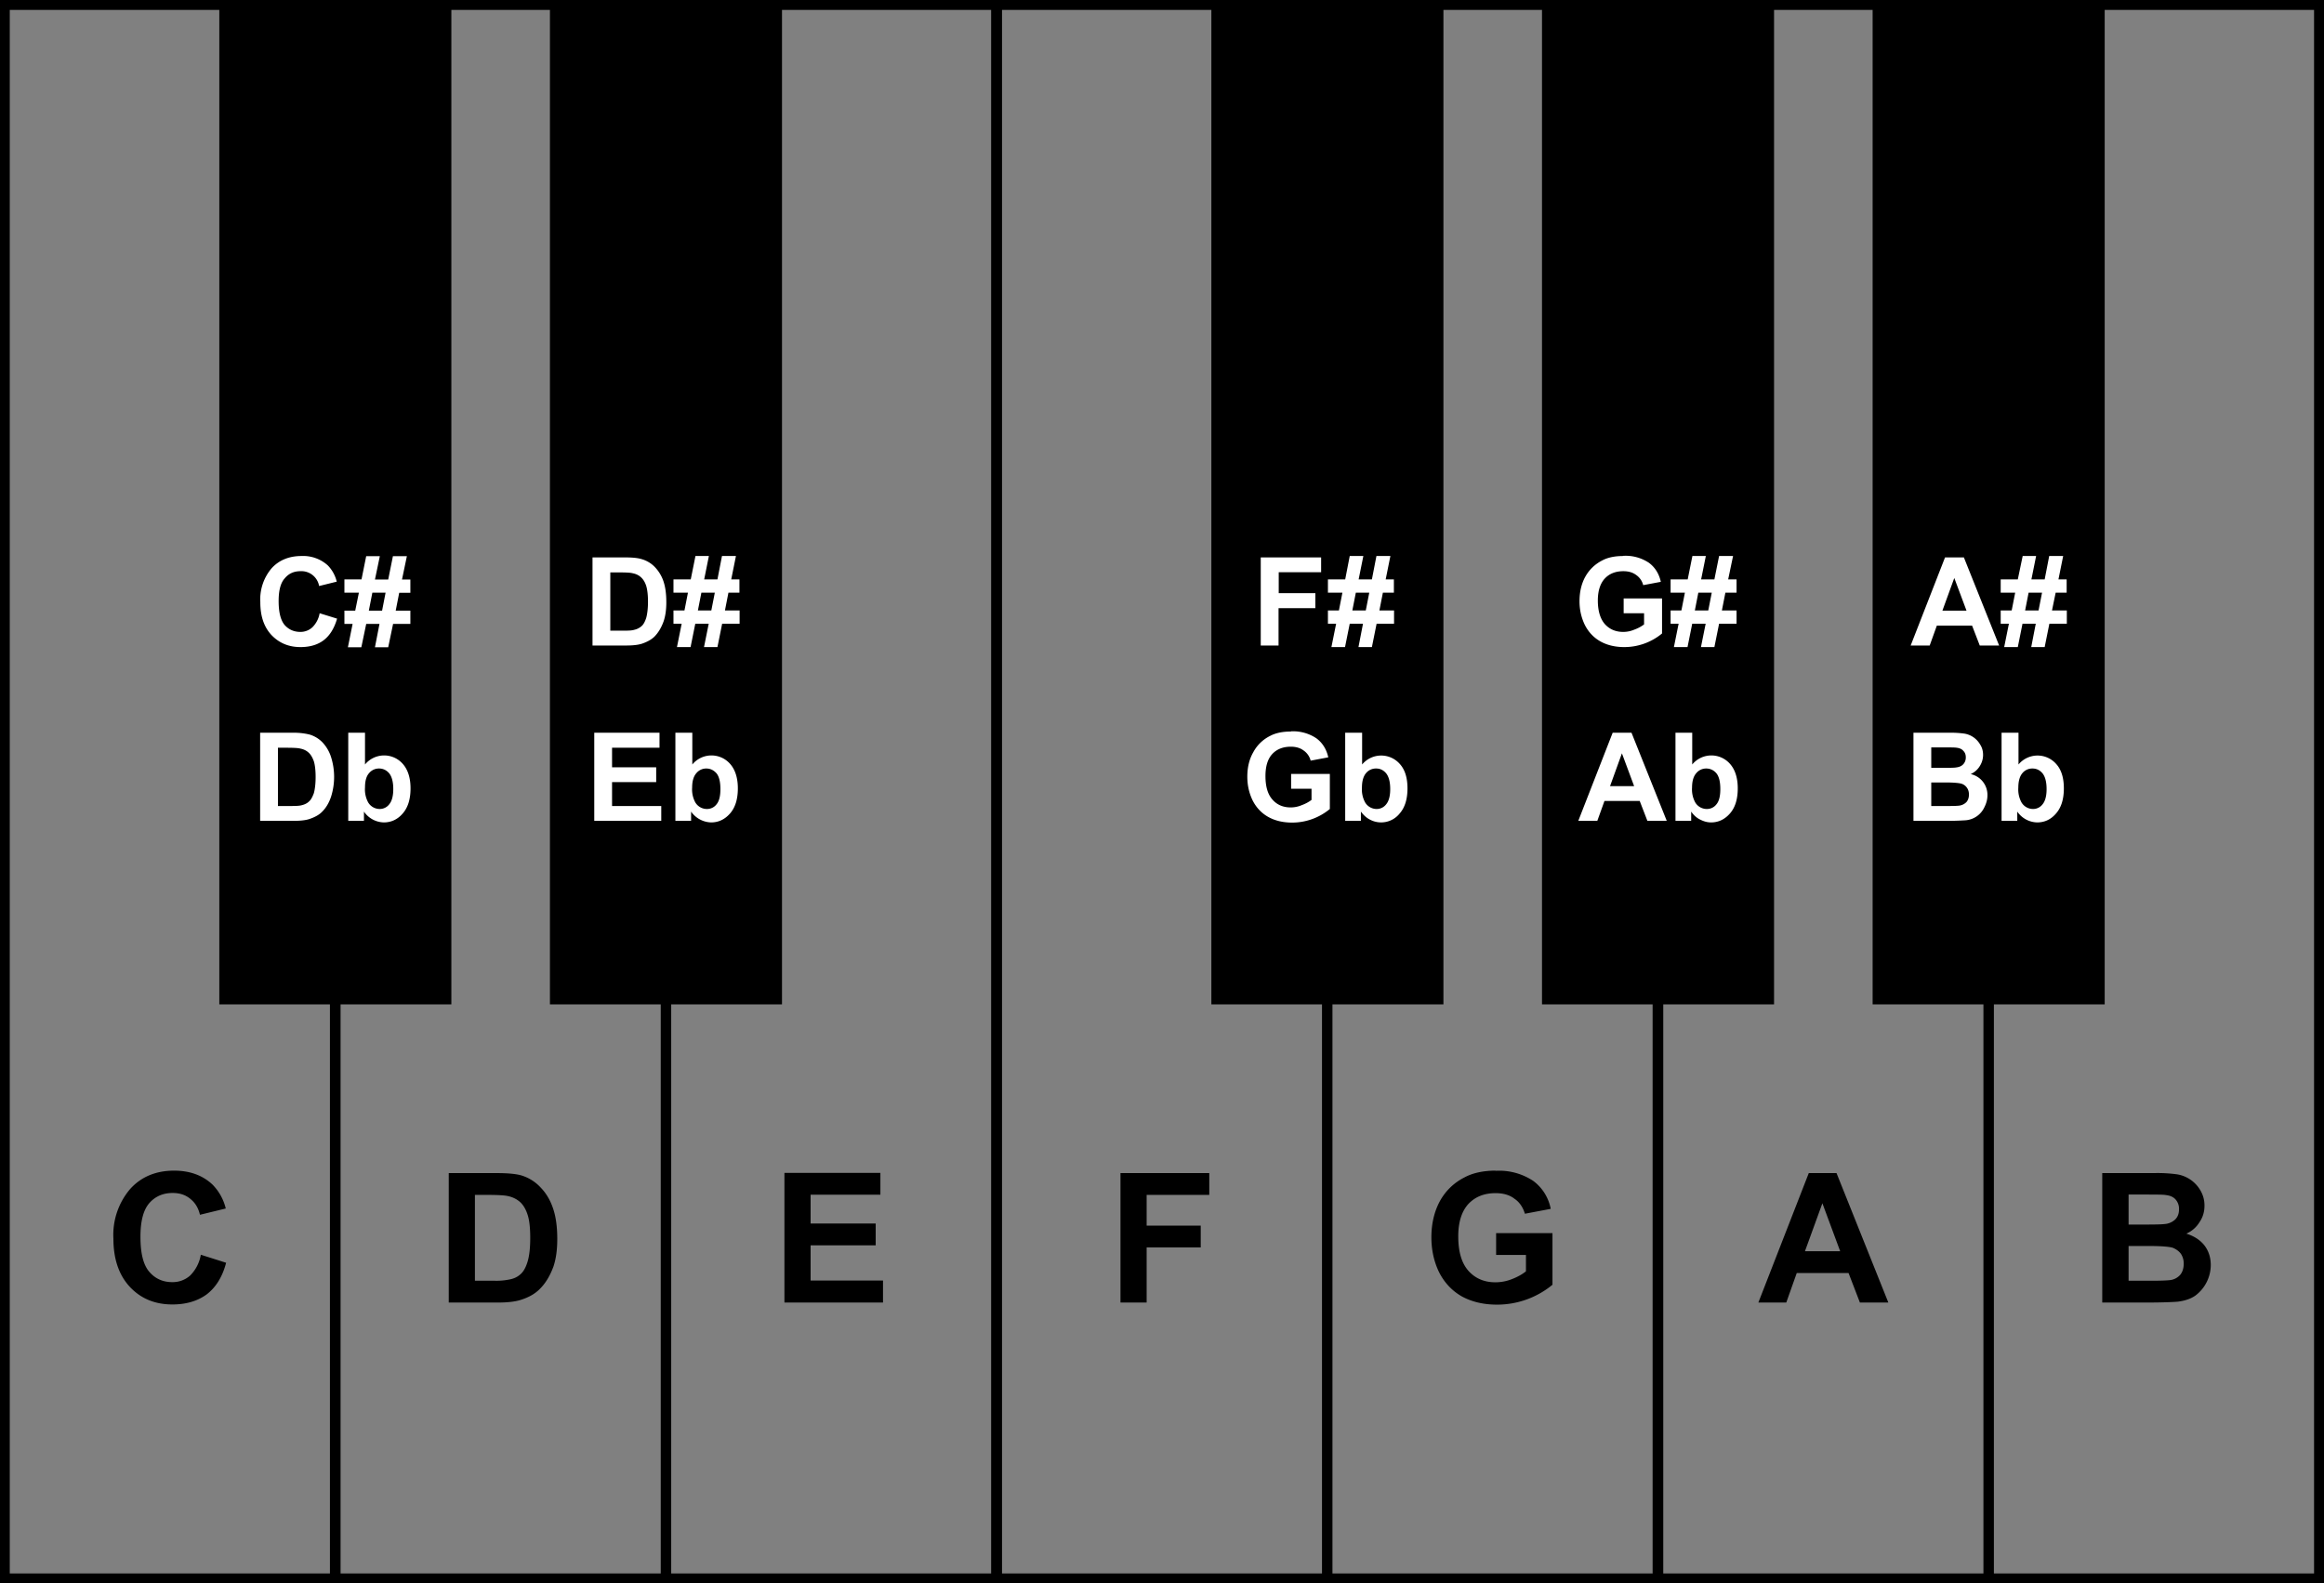
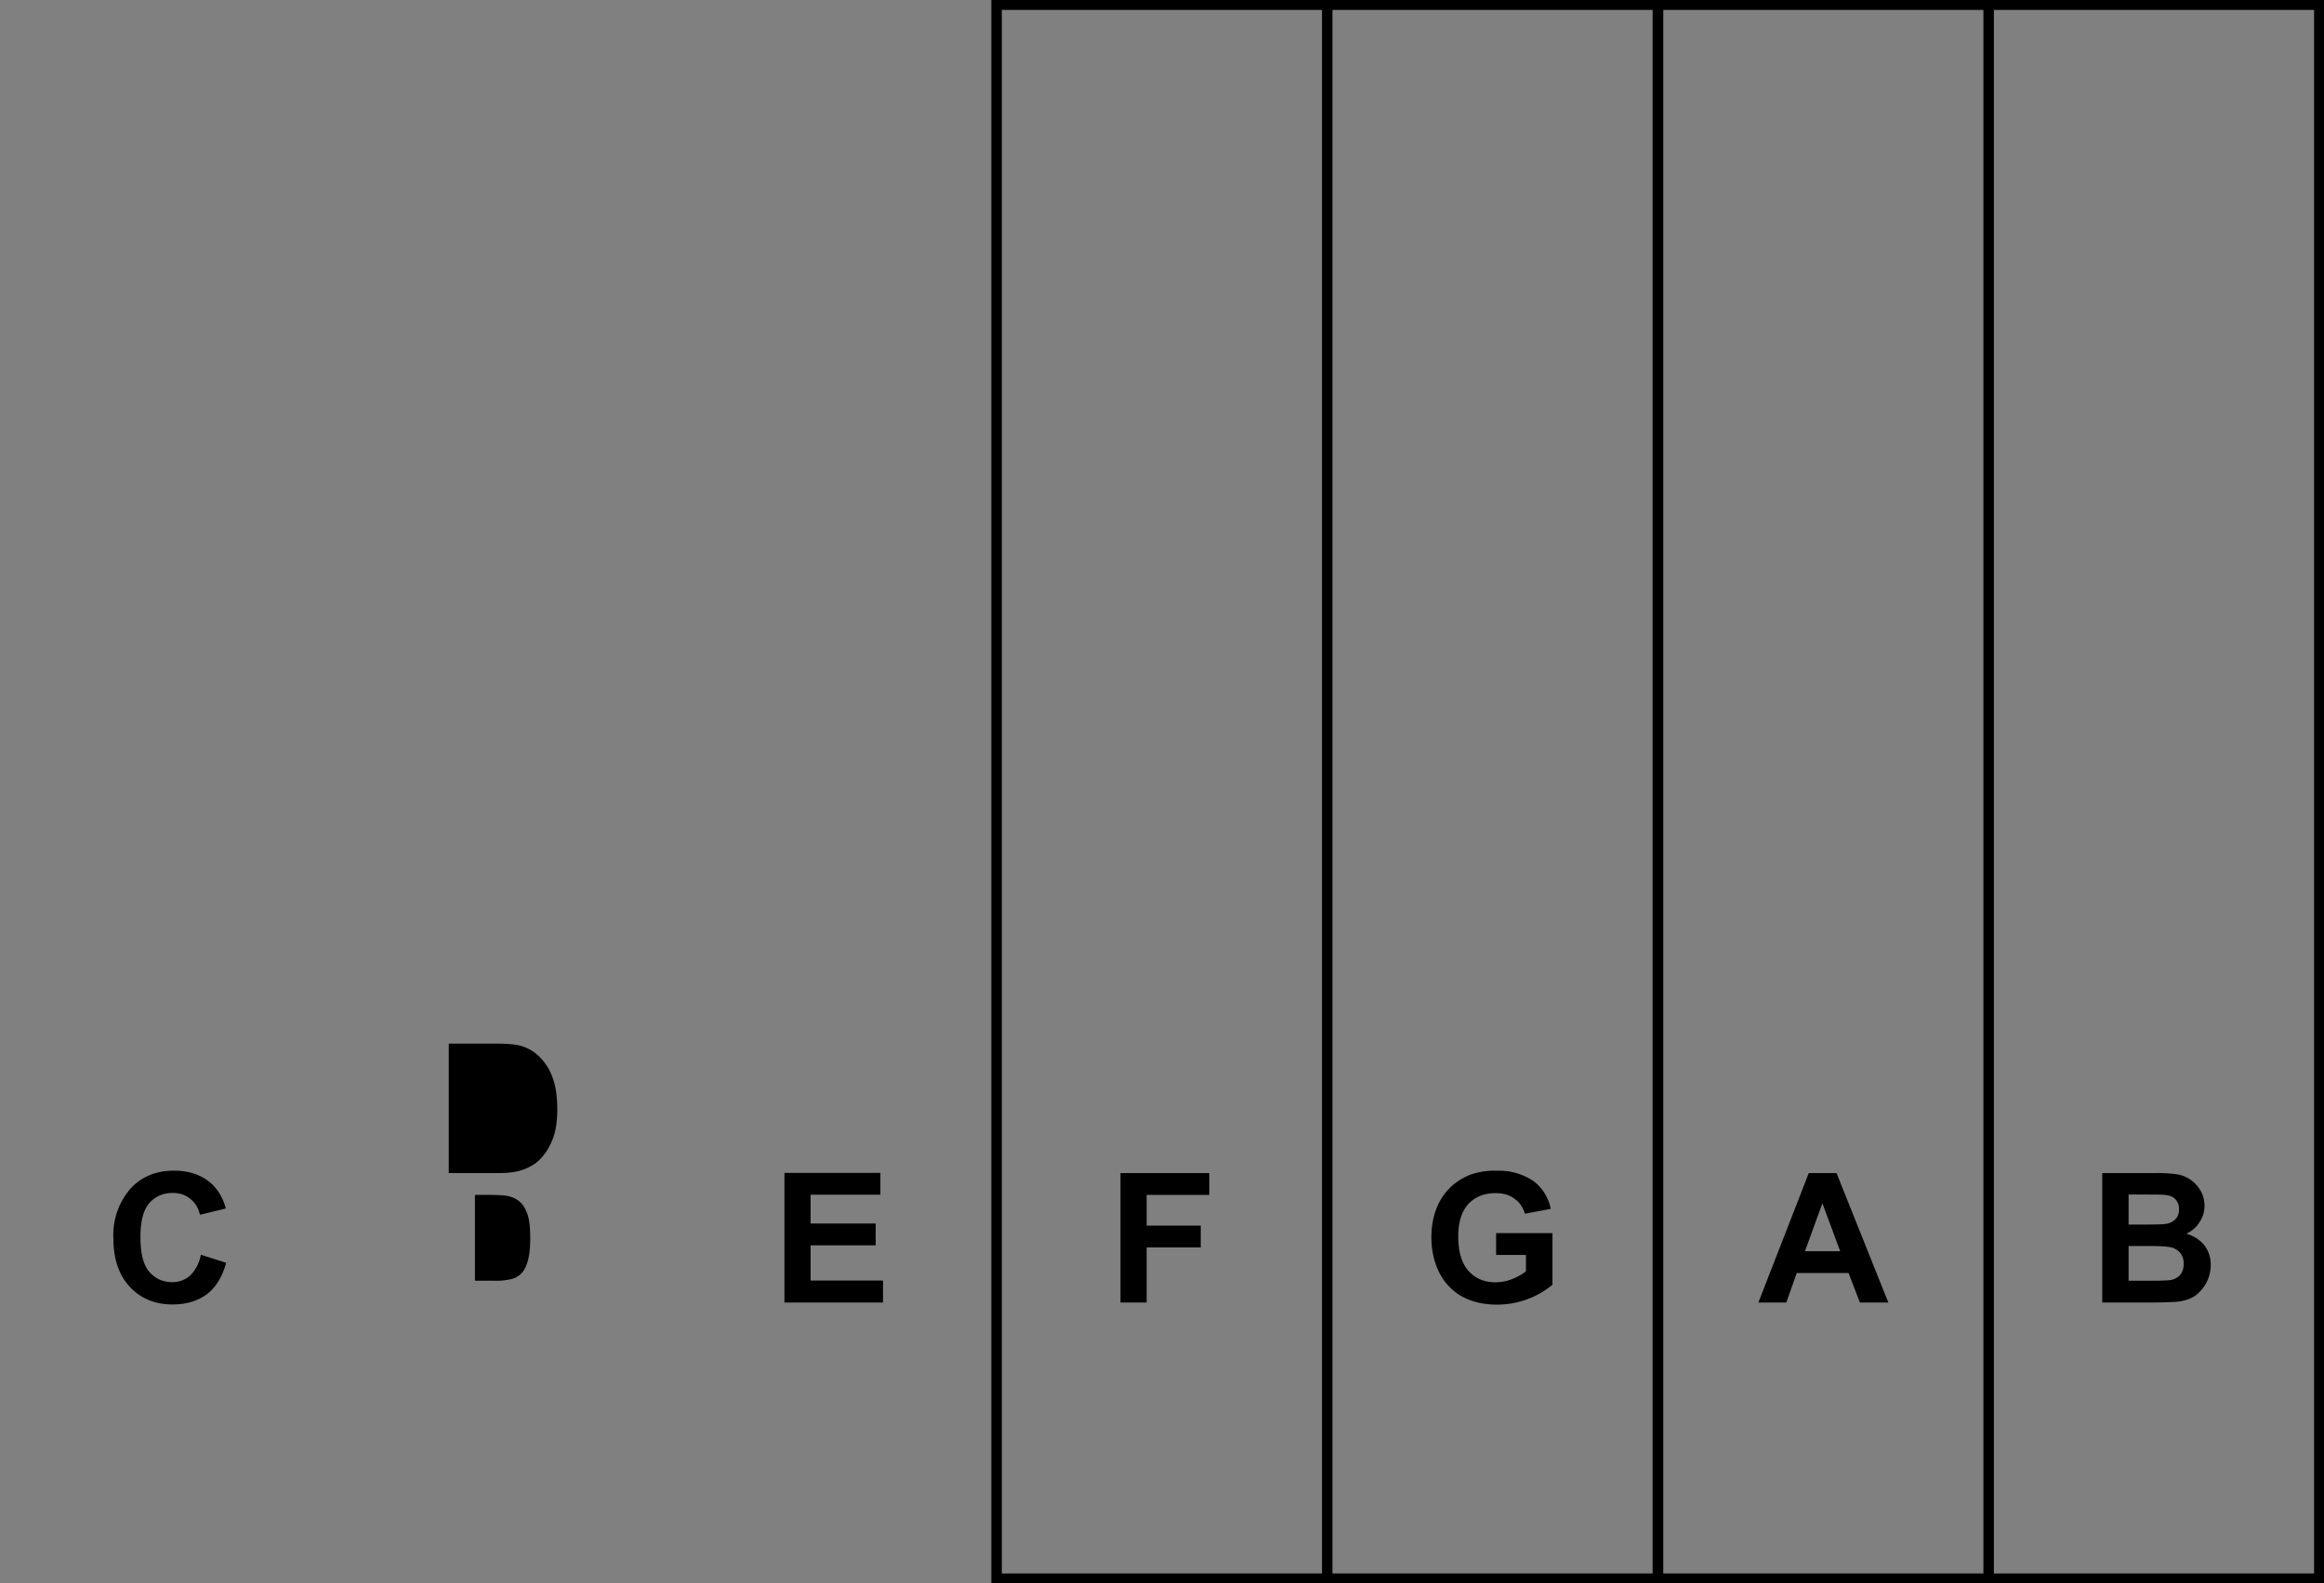
<svg xmlns="http://www.w3.org/2000/svg" viewBox="0 0 133.2 90.75">
  <rect x="0" y="0" width="133.2" height="90.75" fill="#808080" stroke="none" />
  <g fill="none" stroke="#000" stroke-width=".6">
-     <path d="M.26.27h18.95v90.22H.26zm18.96 0h18.95v90.22H19.22zm18.95 0h18.95v90.22H38.17z" />
    <path d="M57.12.27h18.95v90.22H57.12zm18.95 0h18.95v90.22H76.07zm18.96 0h18.95v90.22H95.03zm18.95 0h18.95v90.22h-18.95z" />
  </g>
-   <path d="M12.57.27h13.3v57.3h-13.3zm18.95 0h13.3v57.3h-13.3zm37.91 0h13.3v57.3h-13.3zm18.95 0h13.3v57.3h-13.3zm18.95 0h13.3v57.3h-13.3z" />
-   <path d="M9.98 67.1c-1.04 0-1.88.35-2.51 1.04A4.05 4.05 0 0 0 6.5 71c0 1.17.32 2.1.95 2.77.63.67 1.44 1 2.43 1 .8 0 1.45-.2 1.97-.58.52-.4.9-1 1.11-1.81l-1.45-.46a2.2 2.2 0 0 1-.62 1.2 1.5 1.5 0 0 1-1.02.37c-.54 0-.98-.2-1.32-.6-.34-.4-.5-1.06-.5-2 0-.88.16-1.52.5-1.92.35-.4.8-.59 1.35-.59.4 0 .73.11 1 .33.29.23.47.53.56.92l1.48-.36a2.93 2.93 0 0 0-.76-1.37c-.56-.53-1.3-.8-2.2-.8zm75.74 0c-.7 0-1.3.13-1.77.38-.63.32-1.1.78-1.43 1.38-.32.6-.48 1.29-.48 2.06 0 .71.14 1.37.43 1.98.3.6.73 1.07 1.3 1.4.58.32 1.26.48 2.03.48a4.98 4.98 0 0 0 3.18-1.14v-2.96h-3.23v1.25h1.71v.94c-.22.18-.5.33-.81.45a2.6 2.6 0 0 1-.94.18c-.64 0-1.15-.22-1.54-.65-.4-.45-.59-1.1-.59-1.99 0-.82.2-1.43.58-1.85.39-.41.9-.62 1.56-.62.43 0 .8.1 1.08.32.3.2.49.5.6.86l1.48-.28a2.6 2.6 0 0 0-1-1.6 3.52 3.52 0 0 0-2.16-.58zm-60 .14v7.42h2.82c.55 0 1-.05 1.33-.16.44-.14.79-.34 1.05-.6.34-.33.6-.76.8-1.3.15-.45.22-.97.22-1.58 0-.7-.08-1.28-.24-1.75-.16-.48-.4-.88-.71-1.2a2.48 2.48 0 0 0-1.12-.7c-.32-.09-.8-.13-1.41-.13h-2.74zm19.24 0v7.42h5.65V73.4h-4.15v-2.02h3.73v-1.25h-3.73v-1.65h4v-1.25h-5.5zm19.26 0v7.42h1.5V71.5h3.1v-1.25h-3.1v-1.76h3.59v-1.25h-5.1zm39.45 0-2.89 7.42h1.6l.6-1.69h2.97l.65 1.69h1.63l-2.97-7.42h-1.59zm16.82 0v7.42h2.53c.96 0 1.56-.03 1.8-.05.4-.05.74-.16 1.01-.35a2.2 2.2 0 0 0 .88-1.75c0-.43-.12-.8-.36-1.12-.25-.32-.6-.54-1.04-.68.32-.14.57-.36.75-.65.2-.29.29-.6.29-.96 0-.32-.08-.6-.23-.86a1.89 1.89 0 0 0-1.35-.93 8.23 8.23 0 0 0-1.3-.07h-2.98zm1.5 1.23h.86c.71 0 1.14 0 1.29.03.25.03.43.11.56.26a.8.8 0 0 1 .19.56c0 .24-.07.43-.22.58a.99.99 0 0 1-.6.26c-.15.02-.51.03-1.1.03H122v-1.72zm-94.77.02h.67c.61 0 1.02.02 1.23.07.28.06.51.18.7.35.18.17.32.41.42.72.1.3.15.75.15 1.32 0 .58-.05 1.03-.15 1.36-.1.33-.23.57-.4.72-.15.14-.35.25-.6.3a3.7 3.7 0 0 1-.9.08h-1.12v-4.92zm77.23.48 1.02 2.75h-2.02l1-2.75zm17.54 2.45h1.21c.69 0 1.13.04 1.33.1.2.08.36.2.47.35a1 1 0 0 1 .16.56c0 .27-.07.48-.2.64a.92.92 0 0 1-.55.3c-.15.02-.49.04-1.03.04H122v-1.99z" />
-   <path fill="#fff" d="M17.28 31.87c-.7 0-1.28.23-1.71.7a2.75 2.75 0 0 0-.65 1.95c0 .8.21 1.42.64 1.88.44.46.99.69 1.66.69.54 0 .99-.13 1.34-.4.35-.27.6-.68.76-1.23l-1-.31a1.5 1.5 0 0 1-.41.8 1 1 0 0 1-.7.27c-.37 0-.67-.14-.9-.4-.23-.28-.34-.74-.34-1.37 0-.6.11-1.04.35-1.3.23-.28.53-.41.9-.41a1.03 1.03 0 0 1 1.07.85l1.01-.25a2 2 0 0 0-.51-.93 2.1 2.1 0 0 0-1.51-.54zm3.71 0-.27 1.34h-.98v.76h.83L20.36 35h-.62v.76h.47l-.27 1.34h.77l.28-1.34h.76l-.26 1.34h.76l.28-1.34h.99V35h-.84l.2-1.02h.64v-.76h-.48l.28-1.34h-.8l-.27 1.34h-.76l.28-1.34h-.78zm18.87 0-.27 1.34h-.99v.76h.83l-.2 1.02h-.63v.76h.47l-.27 1.34h.78l.27-1.34h.77l-.27 1.34h.77l.27-1.34h1v-.76h-.84l.2-1.02h.63v-.76h-.47l.27-1.34h-.8l-.26 1.34h-.76l.27-1.34h-.77zm37.5 0-.26 1.34h-.99v.76h.83l-.2 1.02h-.63v.76h.47l-.27 1.34h.78l.27-1.34h.76l-.26 1.34h.77l.27-1.34h1v-.76h-.84l.2-1.02h.63v-.76h-.47l.27-1.34h-.8l-.26 1.34h-.76l.27-1.34h-.77zm15.68 0c-.48 0-.88.08-1.2.25-.43.22-.75.53-.98.94-.22.4-.33.87-.33 1.4 0 .49.1.93.3 1.35.2.4.5.73.89.95.39.22.85.33 1.38.33a3.39 3.39 0 0 0 2.16-.78V34.3h-2.2v.85h1.17v.64c-.16.12-.34.22-.56.3a1.6 1.6 0 0 1-.64.13c-.43 0-.78-.15-1.05-.45-.26-.3-.4-.75-.4-1.35 0-.56.14-.98.4-1.26s.62-.42 1.06-.42c.3 0 .54.07.74.22a1 1 0 0 1 .4.58l1.01-.19c-.1-.46-.33-.83-.68-1.09a2.4 2.4 0 0 0-1.47-.4zm3.96 0-.27 1.34h-.98v.76h.82l-.2 1.02h-.62v.76h.46l-.27 1.34h.78l.27-1.34h.77l-.27 1.34h.77l.27-1.34h1v-.76h-.84l.2-1.02h.64v-.76h-.48l.28-1.34h-.8l-.27 1.34h-.76l.27-1.34H97zm18.93 0-.28 1.34h-.98v.76h.83l-.2 1.02h-.63v.76h.47l-.27 1.34h.78l.27-1.34h.76l-.26 1.34h.77l.27-1.34h1v-.76h-.85l.21-1.02h.63v-.76h-.47l.27-1.34h-.8l-.26 1.34h-.76l.27-1.34h-.77zm-81.97.08V37h1.92c.37 0 .67-.03.9-.1.3-.1.54-.23.72-.4.23-.23.41-.53.54-.9.1-.3.15-.66.15-1.07 0-.48-.05-.87-.16-1.2a2.2 2.2 0 0 0-.49-.82 1.69 1.69 0 0 0-.76-.46c-.22-.07-.54-.1-.96-.1h-1.86zm38.3 0V37h1.02v-2.14h2.11V34h-2.1v-1.2h2.43v-.85h-3.46zm39.22 0L109.51 37h1.09l.41-1.14h2.02l.44 1.14h1.11l-2.02-5.05h-1.08zm-76.5.86h.46c.41 0 .69.01.83.05.2.04.35.12.47.23.13.12.23.28.3.5.06.2.1.5.1.9 0 .38-.04.7-.1.92-.07.22-.16.39-.27.48a.93.93 0 0 1-.42.21c-.12.04-.33.05-.61.05h-.76v-3.34zm77.03.32.7 1.87h-1.38l.68-1.87zm-90.67.84h.76L21.9 35h-.76l.2-1.02zm18.87 0h.76l-.2 1.02H40l.2-1.02zm37.5 0h.77l-.2 1.02h-.77l.2-1.02zm19.64 0h.76l-.2 1.02h-.77l.2-1.02zm18.92 0h.77l-.2 1.02h-.77l.2-1.02zM74 41.93c-.48 0-.88.08-1.2.25a2.2 2.2 0 0 0-.97.94c-.23.4-.34.87-.34 1.4 0 .49.1.93.3 1.35.2.4.5.73.89.95.39.22.85.33 1.38.33a3.39 3.39 0 0 0 2.16-.78v-2.01H74v.85h1.17v.64c-.16.12-.34.22-.56.3a1.6 1.6 0 0 1-.64.13c-.43 0-.78-.15-1.04-.45-.27-.3-.4-.75-.4-1.35 0-.56.13-.98.39-1.26s.62-.42 1.06-.42c.3 0 .54.07.74.22a1 1 0 0 1 .4.58l1.01-.19c-.1-.46-.33-.83-.68-1.09a2.4 2.4 0 0 0-1.47-.4zM14.91 42v5.05h1.91c.38 0 .68-.03.9-.1.3-.1.55-.23.72-.4.24-.23.42-.53.54-.9a3.77 3.77 0 0 0-.01-2.27 2.2 2.2 0 0 0-.48-.82 1.69 1.69 0 0 0-.76-.46 3.8 3.8 0 0 0-.96-.1h-1.86zm5.05 0v5.05h.9v-.53a1.42 1.42 0 0 0 1.14.62c.42 0 .79-.17 1.08-.51.3-.34.45-.82.45-1.44 0-.6-.15-1.07-.44-1.4a1.42 1.42 0 0 0-2.17.03V42h-.96zm14.1 0v5.05h3.84v-.85h-2.82v-1.37h2.53v-.85h-2.53v-1.12h2.72V42h-3.74zm4.65 0v5.05h.9v-.53a1.45 1.45 0 0 0 1.15.62c.42 0 .78-.17 1.08-.51.3-.34.45-.82.45-1.44 0-.6-.15-1.07-.44-1.4a1.42 1.42 0 0 0-2.17.03V42h-.97zm38.39 0v5.05h.9v-.53c.15.2.32.36.52.46a1.36 1.36 0 0 0 1.7-.35c.3-.34.45-.82.45-1.44 0-.6-.14-1.07-.44-1.4a1.42 1.42 0 0 0-2.16.03V42h-.97zm15.33 0-1.97 5.05h1.09l.41-1.14h2.02l.44 1.14h1.11L93.51 42h-1.08zm3.6 0v5.05h.9v-.53c.14.2.31.36.52.46.2.1.4.16.62.16.42 0 .78-.17 1.08-.51.3-.34.45-.82.45-1.44 0-.6-.15-1.07-.44-1.4a1.42 1.42 0 0 0-2.17.03V42h-.97zm13.64 0v5.05h1.72a17 17 0 0 0 1.23-.03 1.3 1.3 0 0 0 1.12-.76c.11-.22.17-.44.17-.67a1.22 1.22 0 0 0-.96-1.22c.22-.1.39-.25.51-.44.13-.2.2-.42.2-.66 0-.21-.05-.41-.16-.58a1.28 1.28 0 0 0-.91-.64 5.6 5.6 0 0 0-.9-.05h-2.02zm5.05 0v5.05h.9v-.53a1.42 1.42 0 0 0 1.14.62c.43 0 .79-.17 1.08-.51.3-.34.45-.82.45-1.44 0-.6-.14-1.07-.44-1.4a1.42 1.42 0 0 0-2.16.03V42h-.97zm-4.03.84h.6c.47 0 .76 0 .86.02.17.02.3.08.38.18.1.1.14.22.14.38s-.06.3-.16.4c-.1.1-.23.15-.4.17-.1.02-.35.02-.75.02h-.67v-1.17zm-94.76.02h.45c.42 0 .7.01.84.05.2.04.35.12.47.23.13.12.22.28.3.5.06.2.1.5.1.9 0 .38-.04.7-.1.92-.08.22-.17.39-.28.48-.1.1-.24.17-.4.21-.13.04-.34.05-.62.05h-.76v-3.34zm77.03.32.7 1.88h-1.38l.68-1.88zm-71.23.87c.23 0 .43.1.58.28.15.19.23.49.23.9 0 .4-.08.69-.23.87a.68.68 0 0 1-.54.27.77.77 0 0 1-.67-.38 1.56 1.56 0 0 1-.18-.85c0-.36.07-.64.23-.82a.73.73 0 0 1 .58-.27zm18.75 0c.24 0 .43.1.59.28.15.19.22.49.22.9 0 .4-.07.69-.22.87a.68.68 0 0 1-.55.27.77.77 0 0 1-.67-.38 1.56 1.56 0 0 1-.18-.85c0-.36.08-.64.24-.82a.73.73 0 0 1 .57-.27zm38.4 0c.23 0 .42.1.57.28.15.19.23.49.23.9 0 .4-.08.69-.23.87a.68.68 0 0 1-.54.27.77.77 0 0 1-.67-.38 1.56 1.56 0 0 1-.18-.85c0-.36.08-.64.23-.82a.73.73 0 0 1 .58-.27zm18.91 0c.24 0 .44.1.59.28.15.19.22.49.22.9 0 .4-.07.69-.22.87a.68.68 0 0 1-.55.27.77.77 0 0 1-.67-.38 1.56 1.56 0 0 1-.18-.85c0-.36.08-.64.24-.82a.73.73 0 0 1 .57-.27zm18.7 0c.24 0 .43.1.58.28.15.19.23.49.23.9 0 .4-.08.69-.23.87a.68.68 0 0 1-.54.27.77.77 0 0 1-.67-.38 1.56 1.56 0 0 1-.18-.85c0-.36.08-.64.23-.82a.73.73 0 0 1 .58-.27zm-5.8.8h.83c.46 0 .76.03.9.07a.6.6 0 0 1 .32.24c.07.1.11.23.11.38 0 .18-.05.32-.14.43a.7.7 0 0 1-.37.2c-.1.02-.33.03-.7.03h-.95v-1.35z" />
+   <path d="M9.98 67.1c-1.04 0-1.88.35-2.51 1.04A4.05 4.05 0 0 0 6.5 71c0 1.17.32 2.1.95 2.77.63.67 1.44 1 2.43 1 .8 0 1.45-.2 1.97-.58.52-.4.9-1 1.11-1.81l-1.45-.46a2.2 2.2 0 0 1-.62 1.2 1.5 1.5 0 0 1-1.02.37c-.54 0-.98-.2-1.32-.6-.34-.4-.5-1.06-.5-2 0-.88.16-1.52.5-1.92.35-.4.8-.59 1.35-.59.4 0 .73.11 1 .33.29.23.47.53.56.92l1.48-.36a2.93 2.93 0 0 0-.76-1.37c-.56-.53-1.3-.8-2.2-.8zm75.74 0c-.7 0-1.3.13-1.77.38-.63.32-1.1.78-1.43 1.38-.32.6-.48 1.29-.48 2.06 0 .71.14 1.37.43 1.98.3.6.73 1.07 1.3 1.4.58.32 1.26.48 2.03.48a4.98 4.98 0 0 0 3.18-1.14v-2.96h-3.23v1.25h1.71v.94c-.22.18-.5.33-.81.45a2.6 2.6 0 0 1-.94.18c-.64 0-1.15-.22-1.54-.65-.4-.45-.59-1.1-.59-1.99 0-.82.2-1.43.58-1.85.39-.41.9-.62 1.56-.62.43 0 .8.1 1.08.32.3.2.49.5.6.86l1.48-.28a2.6 2.6 0 0 0-1-1.6 3.52 3.52 0 0 0-2.16-.58zm-60 .14h2.82c.55 0 1-.05 1.33-.16.44-.14.79-.34 1.05-.6.34-.33.6-.76.8-1.3.15-.45.22-.97.22-1.58 0-.7-.08-1.28-.24-1.75-.16-.48-.4-.88-.71-1.2a2.48 2.48 0 0 0-1.12-.7c-.32-.09-.8-.13-1.41-.13h-2.74zm19.24 0v7.42h5.65V73.4h-4.15v-2.02h3.73v-1.25h-3.73v-1.65h4v-1.25h-5.5zm19.26 0v7.42h1.5V71.5h3.1v-1.25h-3.1v-1.76h3.59v-1.25h-5.1zm39.45 0-2.89 7.42h1.6l.6-1.69h2.97l.65 1.69h1.63l-2.97-7.42h-1.59zm16.82 0v7.42h2.53c.96 0 1.56-.03 1.8-.05.4-.05.74-.16 1.01-.35a2.2 2.2 0 0 0 .88-1.75c0-.43-.12-.8-.36-1.12-.25-.32-.6-.54-1.04-.68.32-.14.57-.36.75-.65.2-.29.29-.6.29-.96 0-.32-.08-.6-.23-.86a1.89 1.89 0 0 0-1.35-.93 8.23 8.23 0 0 0-1.3-.07h-2.98zm1.5 1.23h.86c.71 0 1.14 0 1.29.03.25.03.43.11.56.26a.8.8 0 0 1 .19.56c0 .24-.07.43-.22.58a.99.99 0 0 1-.6.26c-.15.02-.51.03-1.1.03H122v-1.72zm-94.77.02h.67c.61 0 1.02.02 1.23.07.28.06.51.18.7.35.18.17.32.41.42.72.1.3.15.75.15 1.32 0 .58-.05 1.03-.15 1.36-.1.33-.23.57-.4.72-.15.14-.35.25-.6.3a3.7 3.7 0 0 1-.9.08h-1.12v-4.92zm77.23.48 1.02 2.75h-2.02l1-2.75zm17.54 2.45h1.21c.69 0 1.13.04 1.33.1.2.08.36.2.47.35a1 1 0 0 1 .16.56c0 .27-.07.48-.2.64a.92.92 0 0 1-.55.3c-.15.02-.49.04-1.03.04H122v-1.99z" />
</svg>